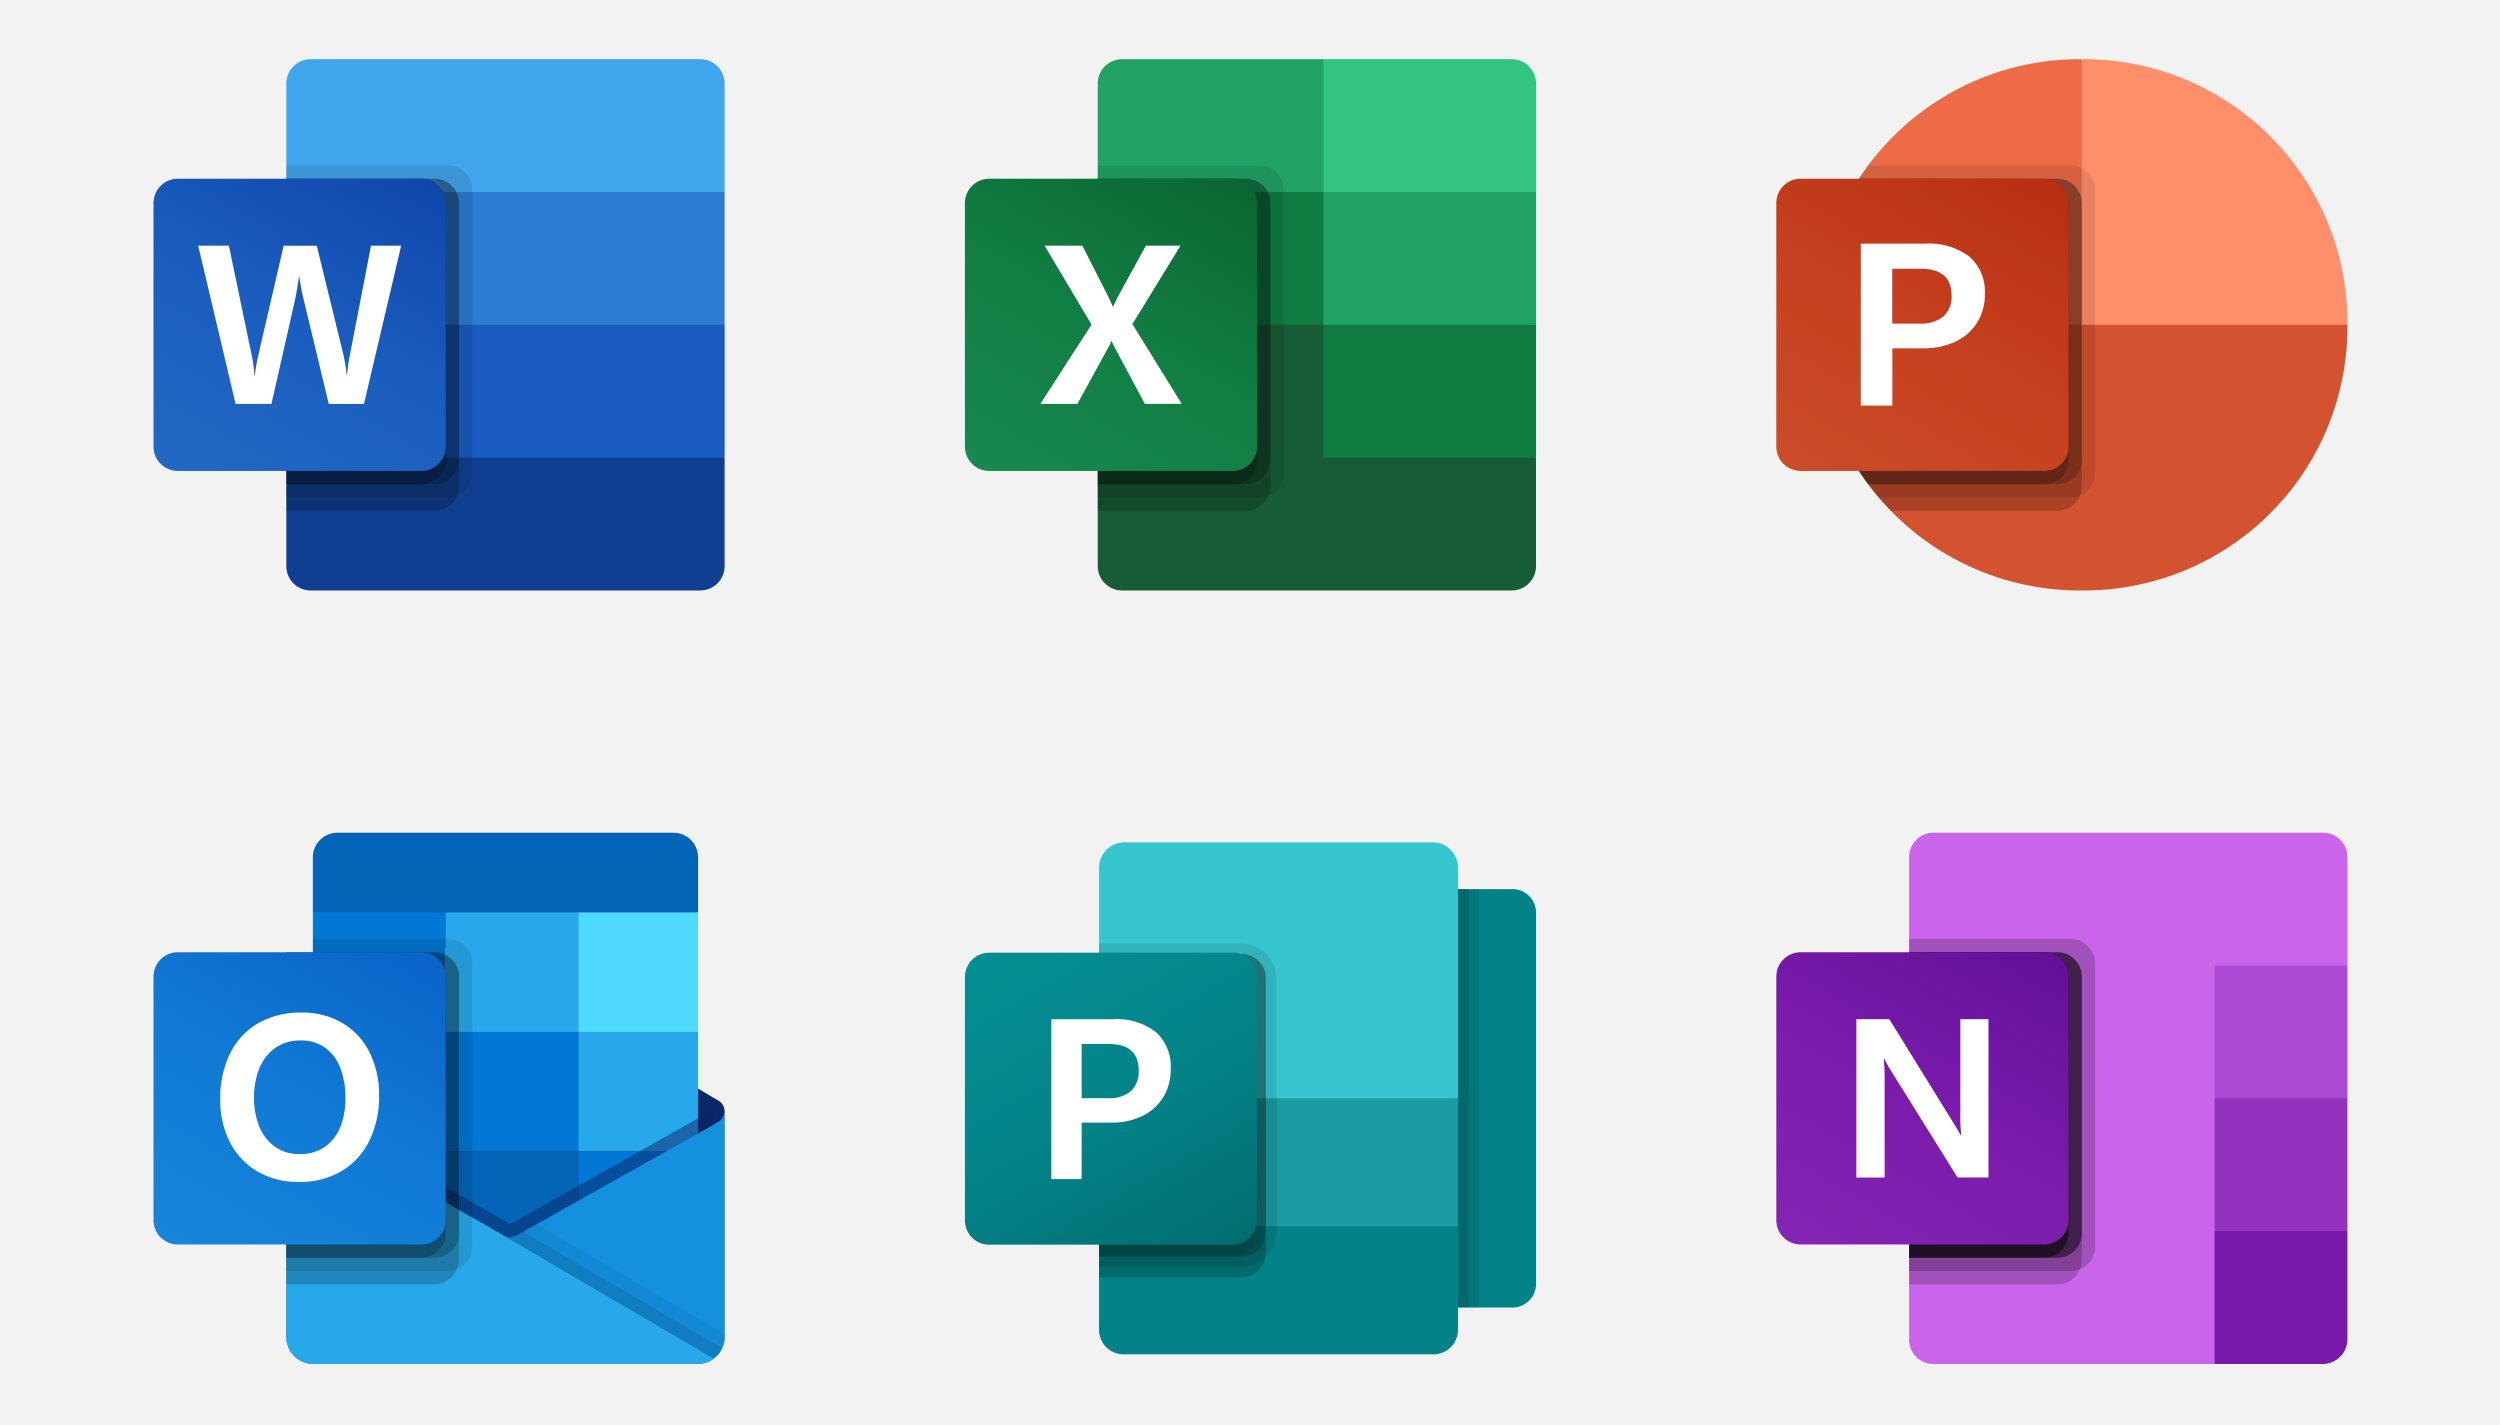
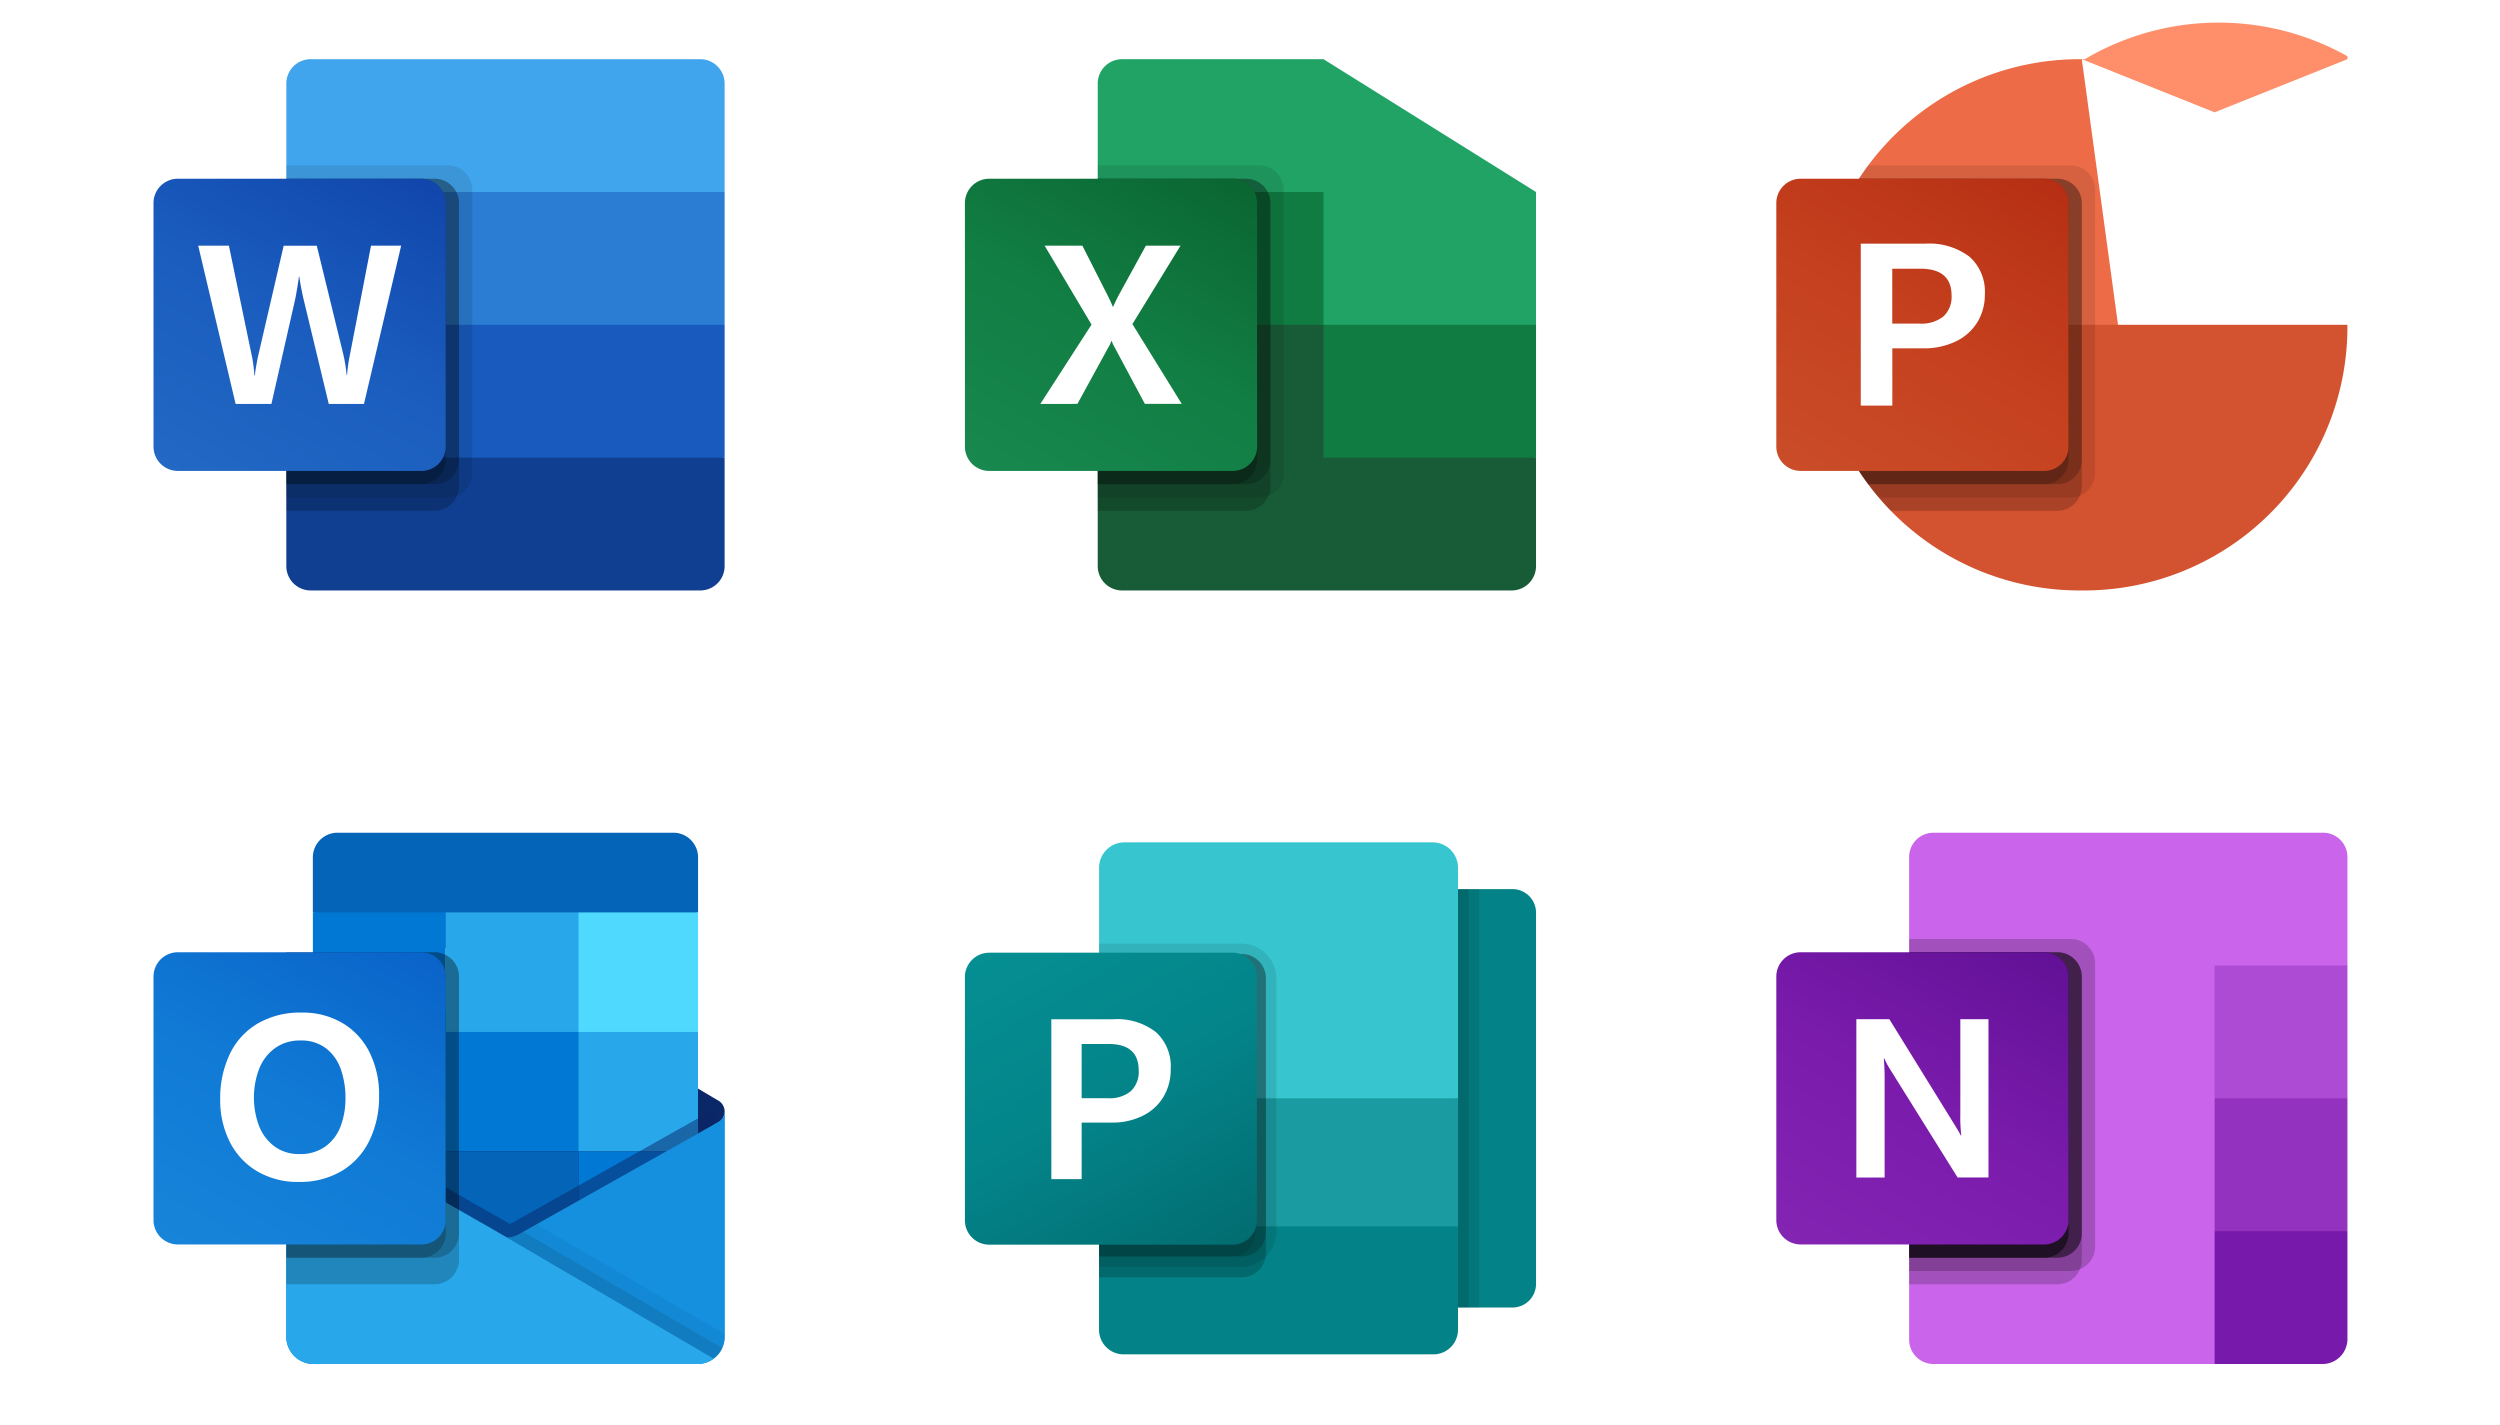
<svg xmlns="http://www.w3.org/2000/svg" width="228" height="130" viewBox="0 0 228 130">
  <defs>
    <linearGradient id="linear-gradient" x1="0.174" y1="1.067" x2="0.826" y2="-0.063" gradientUnits="objectBoundingBox">
      <stop offset="0" stop-color="#2368c4" />
      <stop offset="0.5" stop-color="#1a5dbe" />
      <stop offset="1" stop-color="#1146ac" />
    </linearGradient>
    <linearGradient id="linear-gradient-2" x1="0.174" y1="1.067" x2="0.826" y2="-0.063" gradientUnits="objectBoundingBox">
      <stop offset="0" stop-color="#18884f" />
      <stop offset="0.5" stop-color="#117e43" />
      <stop offset="1" stop-color="#0b6631" />
    </linearGradient>
    <linearGradient id="linear-gradient-3" x1="0.174" y1="1.067" x2="0.826" y2="-0.063" gradientUnits="objectBoundingBox">
      <stop offset="0" stop-color="#ca4c28" />
      <stop offset="0.5" stop-color="#c5401e" />
      <stop offset="1" stop-color="#b62f14" />
    </linearGradient>
    <linearGradient id="linear-gradient-4" x1="0.5" y1="-0.103" x2="0.5" y2="-1.103" gradientUnits="objectBoundingBox">
      <stop offset="0" stop-color="#35b8f1" />
      <stop offset="1" stop-color="#28a8ea" />
    </linearGradient>
    <linearGradient id="linear-gradient-5" x1="0.174" y1="1.067" x2="0.826" y2="-0.063" gradientUnits="objectBoundingBox">
      <stop offset="0" stop-color="#1784d9" />
      <stop offset="0.5" stop-color="#107ad5" />
      <stop offset="1" stop-color="#0a63c9" />
    </linearGradient>
    <linearGradient id="linear-gradient-6" x1="0.174" y1="-0.065" x2="0.826" y2="1.065" gradientUnits="objectBoundingBox">
      <stop offset="0" stop-color="#058f92" />
      <stop offset="0.5" stop-color="#038489" />
      <stop offset="1" stop-color="#026d71" />
    </linearGradient>
    <linearGradient id="linear-gradient-7" x1="0.174" y1="1.067" x2="0.826" y2="-0.064" gradientUnits="objectBoundingBox">
      <stop offset="0" stop-color="#8324b3" />
      <stop offset="0.5" stop-color="#7a1bac" />
      <stop offset="1" stop-color="#621197" />
    </linearGradient>
  </defs>
  <g id="Gruppe_48" data-name="Gruppe 48" transform="translate(-496 -4028)">
-     <rect id="Rechteck_2966" data-name="Rechteck 2966" width="228" height="130" transform="translate(496 4028)" fill="#f2f2f2" />
    <g id="Gruppe_36" data-name="Gruppe 36" transform="translate(-1 26.85)">
      <g id="Microsoft_Office_Word__2019_present_" data-name="Microsoft_Office_Word_(2019–present)" transform="translate(511 4006.548)">
        <path id="Pfad_224" data-name="Pfad 224" d="M475.253,0H439.72a2.22,2.22,0,0,0-2.22,2.22h0v9.893l20.592,6.057,19.381-6.057V2.22A2.22,2.22,0,0,0,475.253,0Z" transform="translate(-425.387 0)" fill="#41a5ee" />
        <path id="Pfad_225" data-name="Pfad 225" d="M477.473,437.5H437.5v12.113l20.592,3.634,19.381-3.634Z" transform="translate(-425.387 -425.387)" fill="#2b7cd3" />
        <path id="Pfad_226" data-name="Pfad 226" d="M437.5,875v12.113l19.381,2.423,20.592-2.423V875Z" transform="translate(-425.387 -850.774)" fill="#185abd" />
        <path id="Pfad_227" data-name="Pfad 227" d="M439.72,1324.613h35.532a2.22,2.22,0,0,0,2.22-2.22h0V1312.5H437.5v9.893a2.221,2.221,0,0,0,2.22,2.22Z" transform="translate(-425.387 -1276.161)" fill="#103f91" />
        <path id="Pfad_228" data-name="Pfad 228" d="M452.238,350H437.5v30.283h14.738a2.228,2.228,0,0,0,2.22-2.22V352.22A2.228,2.228,0,0,0,452.238,350Z" transform="translate(-425.387 -340.31)" opacity="0.1" />
        <path id="Pfad_229" data-name="Pfad 229" d="M451.027,393.75H437.5v30.283h13.527a2.227,2.227,0,0,0,2.22-2.22V395.97A2.228,2.228,0,0,0,451.027,393.75Z" transform="translate(-425.387 -382.848)" opacity="0.2" />
        <path id="Pfad_230" data-name="Pfad 230" d="M451.027,393.75H437.5v27.86h13.527a2.228,2.228,0,0,0,2.22-2.22V395.97A2.228,2.228,0,0,0,451.027,393.75Z" transform="translate(-425.387 -382.848)" opacity="0.2" />
        <path id="Pfad_231" data-name="Pfad 231" d="M449.815,393.75H437.5v27.86h12.315a2.227,2.227,0,0,0,2.22-2.22V395.97A2.228,2.228,0,0,0,449.815,393.75Z" transform="translate(-425.387 -382.848)" opacity="0.2" />
        <path id="Pfad_232" data-name="Pfad 232" d="M2.22,393.75H24.428a2.22,2.22,0,0,1,2.22,2.22v22.208a2.22,2.22,0,0,1-2.22,2.22H2.22A2.22,2.22,0,0,1,0,418.178V395.97A2.22,2.22,0,0,1,2.22,393.75Z" transform="translate(0 -382.848)" fill="url(#linear-gradient)" />
        <path id="Pfad_233" data-name="Pfad 233" d="M152.169,625.089c.044.343.073.641.086.9h.051q.029-.363.121-.876t.166-.866l2.335-10.076h3.02l2.423,9.924a14.7,14.7,0,0,1,.3,1.873h.04a14.353,14.353,0,0,1,.252-1.817l1.932-9.985h2.748L162.251,628.6h-3.211l-2.3-9.562c-.067-.275-.143-.635-.227-1.077s-.136-.766-.156-.969h-.04q-.04.353-.156,1.047t-.187,1.027l-2.163,9.532h-3.266l-3.412-14.432h2.8l2.1,10.1C152.08,624.471,152.125,624.747,152.169,625.089Z" transform="translate(-143.057 -597.159)" fill="#fff" />
      </g>
      <g id="Microsoft_Office_Excel__2019_present_" data-name="Microsoft_Office_Excel_(2019–present)" transform="translate(585 4006.548)">
        <path id="Pfad_174" data-name="Pfad 174" d="M553.092,855.634,532.5,852v26.851a2.22,2.22,0,0,0,2.22,2.22h35.532a2.22,2.22,0,0,0,2.22-2.22h0v-9.893Z" transform="translate(-520.387 -832.619)" fill="#185c37" />
        <path id="Pfad_175" data-name="Pfad 175" d="M553.092,0H534.72a2.22,2.22,0,0,0-2.22,2.22h0v9.893l20.592,12.113,10.9,3.634,8.479-3.634V12.113Z" transform="translate(-520.387 0)" fill="#21a366" />
        <path id="Pfad_176" data-name="Pfad 176" d="M532.5,532.5h20.592v12.113H532.5Z" transform="translate(-520.387 -520.387)" fill="#107c41" />
        <path id="Pfad_177" data-name="Pfad 177" d="M547.238,426H532.5v30.283h14.738a2.227,2.227,0,0,0,2.22-2.22V428.22A2.228,2.228,0,0,0,547.238,426Z" transform="translate(-520.387 -416.31)" opacity="0.1" />
        <path id="Pfad_178" data-name="Pfad 178" d="M546.027,479.25H532.5v30.283h13.527a2.227,2.227,0,0,0,2.22-2.22V481.47A2.227,2.227,0,0,0,546.027,479.25Z" transform="translate(-520.387 -468.348)" opacity="0.2" />
        <path id="Pfad_179" data-name="Pfad 179" d="M546.027,479.25H532.5v27.86h13.527a2.227,2.227,0,0,0,2.22-2.22V481.47A2.227,2.227,0,0,0,546.027,479.25Z" transform="translate(-520.387 -468.348)" opacity="0.2" />
        <path id="Pfad_180" data-name="Pfad 180" d="M544.815,479.25H532.5v27.86h12.315a2.228,2.228,0,0,0,2.22-2.22V481.47A2.228,2.228,0,0,0,544.815,479.25Z" transform="translate(-520.387 -468.348)" opacity="0.2" />
        <path id="Pfad_181" data-name="Pfad 181" d="M2.22,479.25H24.428a2.22,2.22,0,0,1,2.22,2.22v22.208a2.22,2.22,0,0,1-2.22,2.22H2.22A2.22,2.22,0,0,1,0,503.678V481.47A2.22,2.22,0,0,1,2.22,479.25Z" transform="translate(0 -468.348)" fill="url(#linear-gradient-2)" />
        <path id="Pfad_182" data-name="Pfad 182" d="M302.3,762.118l4.671-7.238-4.28-7.2h3.443l2.335,4.6c.216.437.363.762.443.976h.03q.23-.523.485-1.016l2.5-4.56h3.16l-4.389,7.155,4.5,7.277h-3.363l-2.7-5.052a4.241,4.241,0,0,1-.322-.675h-.04a3.189,3.189,0,0,1-.313.654l-2.777,5.073Z" transform="translate(-295.423 -730.675)" fill="#fff" />
-         <path id="Pfad_183" data-name="Pfad 183" d="M1454.911,0H1437.75V12.113h19.381V2.22a2.22,2.22,0,0,0-2.22-2.22Z" transform="translate(-1405.045 0)" fill="#33c481" />
        <path id="Pfad_184" data-name="Pfad 184" d="M1437.75,1065h19.381v12.113H1437.75Z" transform="translate(-1405.045 -1040.774)" fill="#107c41" />
      </g>
      <g id="Microsoft_Office_PowerPoint__2019_present_" data-name="Microsoft_Office_PowerPoint_(2019–present)" transform="translate(659 4006.548)">
        <path id="Pfad_206" data-name="Pfad 206" d="M161.81,26.649,158.176,0H157.9A24.025,24.025,0,0,0,133.95,23.955v.271Z" transform="translate(-130.316)" fill="#ed6c47" />
-         <path id="Pfad_207" data-name="Pfad 207" d="M1027.221,0h-.271V24.226l12.113,4.845,12.113-4.845v-.271A24.025,24.025,0,0,0,1027.221,0Z" transform="translate(-999.09)" fill="#ff8f6b" />
+         <path id="Pfad_207" data-name="Pfad 207" d="M1027.221,0h-.271l12.113,4.845,12.113-4.845v-.271A24.025,24.025,0,0,0,1027.221,0Z" transform="translate(-999.09)" fill="#ff8f6b" />
        <path id="Pfad_208" data-name="Pfad 208" d="M182.4,893v.266a24.029,24.029,0,0,1-23.96,23.96h-.533a24.029,24.029,0,0,1-23.96-23.96V893Z" transform="translate(-130.316 -868.774)" fill="#d35230" />
        <path id="Pfad_209" data-name="Pfad 209" d="M159.386,359.416v25.849a2.23,2.23,0,0,1-1.381,2.047,2.145,2.145,0,0,1-.836.17h-17.5c-.339-.388-.666-.8-.969-1.211A23.759,23.759,0,0,1,133.949,372v-.533a23.688,23.688,0,0,1,3.9-13.058c.266-.412.545-.824.848-1.211H157.17A2.234,2.234,0,0,1,159.386,359.416Z" transform="translate(-130.315 -347.509)" opacity="0.1" />
        <path id="Pfad_210" data-name="Pfad 210" d="M158.174,404.067v25.849a2.147,2.147,0,0,1-.17.836,2.23,2.23,0,0,1-2.047,1.381h-15.19q-.575-.584-1.1-1.211c-.339-.388-.666-.8-.969-1.211a23.759,23.759,0,0,1-4.748-14.269v-.533a23.687,23.687,0,0,1,3.9-13.058h18.109A2.234,2.234,0,0,1,158.174,404.067Z" transform="translate(-130.314 -390.948)" opacity="0.2" />
        <path id="Pfad_211" data-name="Pfad 211" d="M158.175,404.068v23.427a2.234,2.234,0,0,1-2.217,2.217H138.7a23.759,23.759,0,0,1-4.748-14.269v-.533a23.688,23.688,0,0,1,3.9-13.058h18.109A2.234,2.234,0,0,1,158.175,404.068Z" transform="translate(-130.315 -390.949)" opacity="0.2" />
        <path id="Pfad_212" data-name="Pfad 212" d="M156.964,404.068v23.427a2.234,2.234,0,0,1-2.217,2.217H138.7a23.759,23.759,0,0,1-4.748-14.269v-.533a23.688,23.688,0,0,1,3.9-13.058h16.9A2.234,2.234,0,0,1,156.964,404.068Z" transform="translate(-130.315 -390.949)" opacity="0.2" />
        <path id="Pfad_213" data-name="Pfad 213" d="M2.22,401.85H24.428a2.22,2.22,0,0,1,2.22,2.22v22.208a2.22,2.22,0,0,1-2.22,2.22H2.22A2.22,2.22,0,0,1,0,426.278V404.07A2.22,2.22,0,0,1,2.22,401.85Z" transform="translate(0 -390.948)" fill="url(#linear-gradient-3)" />
        <path id="Pfad_214" data-name="Pfad 214" d="M289.793,619.647a6.1,6.1,0,0,1,4.043,1.185,4.24,4.24,0,0,1,1.408,3.432,4.775,4.775,0,0,1-.694,2.564,4.639,4.639,0,0,1-1.971,1.742,6.694,6.694,0,0,1-2.964.623h-2.809v5.221h-2.877V619.647Zm-2.99,7.29h2.476a3.216,3.216,0,0,0,2.189-.653,2.422,2.422,0,0,0,.74-1.91q0-2.441-2.837-2.441H286.8v5Z" transform="translate(-276.226 -602.823)" fill="#fff" />
      </g>
      <g id="Microsoft_Office_Outlook__2018_present_" data-name="Microsoft_Office_Outlook_(2018–present)" transform="translate(511 4077.094)">
        <path id="Pfad_185" data-name="Pfad 185" d="M466.164,480.671a1.162,1.162,0,0,0-.555-1H465.6l-.022-.012-18.048-10.684a2.477,2.477,0,0,0-.242-.144,2.423,2.423,0,0,0-2.222,0,2.48,2.48,0,0,0-.242.144l-18.048,10.684-.022.012a1.176,1.176,0,0,0,.028,2.014l18.048,10.684a2.759,2.759,0,0,0,.242.144,2.423,2.423,0,0,0,2.222,0,2.739,2.739,0,0,0,.242-.144l18.048-10.684A1.162,1.162,0,0,0,466.164,480.671Z" transform="translate(-414.078 -455.233)" fill="#0a2767" />
        <path id="Pfad_186" data-name="Pfad 186" d="M511.248,18.3h11.844V29.161H511.248ZM546.107,7.268V2.3a2.251,2.251,0,0,0-2.2-2.3H513.176a2.251,2.251,0,0,0-2.2,2.3V7.268l18.17,4.845Z" transform="translate(-496.444)" fill="#0364b8" />
        <path id="Pfad_187" data-name="Pfad 187" d="M511,255.5h12.113v10.9H511Z" transform="translate(-496.465 -248.232)" fill="#0078d4" />
        <path id="Pfad_188" data-name="Pfad 188" d="M948.946,255.5H936.833v10.9l12.113,10.9h10.9V266.4Z" transform="translate(-910.185 -248.232)" fill="#28a8ea" />
        <path id="Pfad_189" data-name="Pfad 189" d="M936.833,638.75h12.113v10.9H936.833Z" transform="translate(-910.185 -620.581)" fill="#0078d4" />
        <path id="Pfad_190" data-name="Pfad 190" d="M936.833,1022h12.113v10.9H936.833Z" transform="translate(-910.185 -992.929)" fill="#0364b8" />
        <path id="Pfad_191" data-name="Pfad 191" d="M520.453,1025.151H532.3v9.87H520.453Z" transform="translate(-505.649 -995.99)" fill="#14447d" />
        <path id="Pfad_192" data-name="Pfad 192" d="M1362.667,1022h10.9v10.9h-10.9Z" transform="translate(-1323.905 -992.929)" fill="#0078d4" />
        <path id="Pfad_193" data-name="Pfad 193" d="M465.251,895.2l-.023.012L447.18,905.361c-.079.048-.159.094-.242.136a2.515,2.515,0,0,1-.979.242l-.986-.576a2.4,2.4,0,0,1-.242-.139L426.44,894.584h-.009l-.6-.334V914.8a2.483,2.483,0,0,0,2.5,2.466h35.014c.021,0,.039-.01.061-.01a3.073,3.073,0,0,0,.848-.177,2.467,2.467,0,0,0,.34-.177c.081-.046.22-.146.22-.146a2.446,2.446,0,0,0,.991-1.956V894.25A1.09,1.09,0,0,1,465.251,895.2Z" transform="translate(-413.72 -868.813)" fill="url(#linear-gradient-4)" />
        <path id="Pfad_194" data-name="Pfad 194" d="M423.465,837.2v1.26l-18.872,12.994-19.538-13.829a.012.012,0,0,0-.012-.012h0l-1.793-1.078v-.909l.739-.012,1.563.9.036.012.133.085s18.363,10.478,18.412,10.5l.7.412c.061-.024.121-.048.194-.073.036-.024,18.23-10.26,18.23-10.26Z" transform="translate(-372.348 -811.843)" fill="#0a2767" opacity="0.5" />
        <path id="Pfad_195" data-name="Pfad 195" d="M465.252,895.2l-.023.013-18.048,10.151c-.079.048-.159.094-.242.136a2.532,2.532,0,0,1-2.222,0q-.124-.062-.242-.136l-18.048-10.151-.022-.013a1.09,1.09,0,0,1-.571-.948V914.8a2.482,2.482,0,0,0,2.5,2.466h34.978a2.482,2.482,0,0,0,2.5-2.466h0V894.25A1.09,1.09,0,0,1,465.252,895.2Z" transform="translate(-413.721 -868.813)" fill="#1490df" />
        <path id="Pfad_196" data-name="Pfad 196" d="M1135.5,1279.629l-.27.152a2.67,2.67,0,0,1-.242.137,2.508,2.508,0,0,1-.952.252l6.867,8.12,11.979,2.887a2.47,2.47,0,0,0,.76-.949Z" transform="translate(-1101.779 -1243.229)" opacity="0.1" />
        <path id="Pfad_197" data-name="Pfad 197" d="M1136.725,1255.442l-1.493.839a2.7,2.7,0,0,1-.242.137,2.515,2.515,0,0,1-.952.252l3.217,8.87,15.632,2.133a2.45,2.45,0,0,0,.978-1.958v-.265Z" transform="translate(-1101.779 -1219.73)" opacity="0.05" />
        <path id="Pfad_198" data-name="Pfad 198" d="M428.366,917.265h34.94a2.511,2.511,0,0,0,1.5-.485l-19.829-11.615a2.48,2.48,0,0,1-.242-.139L426.44,894.587h-.008l-.6-.337v20.478a2.534,2.534,0,0,0,2.532,2.536Z" transform="translate(-413.721 -868.813)" fill="#28a8ea" />
-         <path id="Pfad_199" data-name="Pfad 199" d="M442.791,342.887v25.837a2.226,2.226,0,0,1-1.393,2.059,2.087,2.087,0,0,1-.824.17H425.833V341.878h2.423v-1.211h12.319A2.225,2.225,0,0,1,442.791,342.887Z" transform="translate(-413.72 -330.977)" opacity="0.1" />
        <path id="Pfad_200" data-name="Pfad 200" d="M441.58,385.467V411.3a1.974,1.974,0,0,1-.182.848,2.207,2.207,0,0,1-2.035,1.377h-13.53V383.247h13.53a2.033,2.033,0,0,1,1.005.254A2.2,2.2,0,0,1,441.58,385.467Z" transform="translate(-413.72 -372.345)" opacity="0.2" />
        <path id="Pfad_201" data-name="Pfad 201" d="M441.58,385.467v23.414a2.236,2.236,0,0,1-2.217,2.225h-13.53v-27.86h13.53a2.033,2.033,0,0,1,1.005.254A2.2,2.2,0,0,1,441.58,385.467Z" transform="translate(-413.72 -372.345)" opacity="0.2" />
        <path id="Pfad_202" data-name="Pfad 202" d="M440.369,385.47v23.414a2.228,2.228,0,0,1-2.217,2.225H425.833V383.25h12.319a2.218,2.218,0,0,1,2.217,2.219Z" transform="translate(-413.72 -372.348)" opacity="0.2" />
        <path id="Pfad_203" data-name="Pfad 203" d="M2.22,383.25H24.428a2.22,2.22,0,0,1,2.22,2.22v22.208a2.22,2.22,0,0,1-2.22,2.22H2.22A2.22,2.22,0,0,1,0,407.678V385.47A2.22,2.22,0,0,1,2.22,383.25Z" transform="translate(0 -372.348)" fill="url(#linear-gradient-5)" />
        <path id="Pfad_204" data-name="Pfad 204" d="M214.5,580.325a6.458,6.458,0,0,1,2.536-2.8,7.668,7.668,0,0,1,4.03-1.01,7.136,7.136,0,0,1,3.73.958,6.4,6.4,0,0,1,2.467,2.677,8.641,8.641,0,0,1,.865,3.937,9.119,9.119,0,0,1-.89,4.118,6.554,6.554,0,0,1-2.544,2.77,7.421,7.421,0,0,1-3.869.984,7.292,7.292,0,0,1-3.812-.969,6.5,6.5,0,0,1-2.5-2.682,8.434,8.434,0,0,1-.875-3.89A9.366,9.366,0,0,1,214.5,580.325Zm2.7,6.577a4.193,4.193,0,0,0,1.427,1.844,3.726,3.726,0,0,0,2.229.671,3.9,3.9,0,0,0,2.379-.693,4.016,4.016,0,0,0,1.386-1.844,7.158,7.158,0,0,0,.442-2.572,7.828,7.828,0,0,0-.417-2.6,4.118,4.118,0,0,0-1.342-1.921,3.686,3.686,0,0,0-2.358-.727,3.847,3.847,0,0,0-2.281.677,4.228,4.228,0,0,0-1.454,1.859,7.389,7.389,0,0,0-.01,5.312Z" transform="translate(-207.556 -560.111)" fill="#fff" />
        <path id="Pfad_205" data-name="Pfad 205" d="M1362.667,255.5h10.9v10.9h-10.9Z" transform="translate(-1323.905 -248.232)" fill="#50d9ff" />
      </g>
      <g id="Microsoft_Office_Publisher__2019-present_" data-name="Microsoft_Office_Publisher_(2019-present)" transform="translate(585 4077.972)">
        <path id="Pfad_215" data-name="Pfad 215" d="M836.45,104.9h13.873a2.151,2.151,0,0,1,2.15,2.15v33.86a2.151,2.151,0,0,1-2.15,2.15H836.45a2.151,2.151,0,0,1-2.15-2.15V107.05A2.154,2.154,0,0,1,836.45,104.9Z" transform="translate(-800.387 -100.636)" fill="#038387" />
        <path id="Pfad_216" data-name="Pfad 216" d="M331.374,781.464H303.168a2.247,2.247,0,0,1-2.268-2.223V769.79l17.857-3.89,14.881,3.89v9.451A2.246,2.246,0,0,1,331.374,781.464Z" transform="translate(-288.669 -734.768)" fill="#038387" />
        <path id="Pfad_217" data-name="Pfad 217" d="M331.4,0H303.337A2.317,2.317,0,0,0,301,2.3V23.348L317.865,25.3l15.873-1.947V2.3A2.323,2.323,0,0,0,331.4,0Z" transform="translate(-288.765)" fill="#37c6d0" />
        <rect id="Rechteck_2945" data-name="Rechteck 2945" width="32.738" height="11.674" transform="translate(12.235 23.348)" fill="#1a9ba1" />
        <path id="Pfad_218" data-name="Pfad 218" d="M316.215,252.819v25.047a1.743,1.743,0,0,1-.037.382A2.2,2.2,0,0,1,314,280.086H301V250.6h13a2.208,2.208,0,0,1,2.215,2.207Z" transform="translate(-288.765 -240.413)" opacity="0.2" />
        <path id="Pfad_219" data-name="Pfad 219" d="M317.166,230.371v23.145A3.194,3.194,0,0,1,314,256.682H301V227.2h13A3.184,3.184,0,0,1,317.166,230.371Z" transform="translate(-288.765 -217.965)" opacity="0.1" />
        <path id="Pfad_220" data-name="Pfad 220" d="M316.215,252.819v23.145a2.208,2.208,0,0,1-2.207,2.215H301V250.6h13a2.208,2.208,0,0,1,2.215,2.207Z" transform="translate(-288.765 -240.413)" opacity="0.2" />
        <path id="Pfad_221" data-name="Pfad 221" d="M315.263,252.819v23.145a2.208,2.208,0,0,1-2.207,2.215H301V250.6h12.048a2.208,2.208,0,0,1,2.215,2.207Z" transform="translate(-288.765 -240.413)" opacity="0.1" />
        <path id="Pfad_222" data-name="Pfad 222" d="M2.219,247.6h22.19a2.217,2.217,0,0,1,2.219,2.219v22.19a2.217,2.217,0,0,1-2.219,2.219H2.219A2.217,2.217,0,0,1,0,272.009v-22.19A2.22,2.22,0,0,1,2.219,247.6Z" transform="translate(0 -237.536)" fill="url(#linear-gradient-6)" />
        <path id="Pfad_223" data-name="Pfad 223" d="M199.542,396.594a5.78,5.78,0,0,1,3.894,1.171,4.22,4.22,0,0,1,1.35,3.386,4.823,4.823,0,0,1-.667,2.532,4.5,4.5,0,0,1-1.9,1.723,6.237,6.237,0,0,1-2.854.614h-2.7v5.154H193.9v-14.58Zm-2.878,7.2h2.386a3.023,3.023,0,0,0,2.106-.646,2.419,2.419,0,0,0,.711-1.886q0-2.408-2.732-2.41h-2.471Z" transform="translate(-186.018 -380.461)" fill="#fff" />
        <rect id="Rechteck_2946" data-name="Rechteck 2946" width="0.967" height="38.156" transform="translate(44.973 4.264)" opacity="0.2" />
        <rect id="Rechteck_2947" data-name="Rechteck 2947" width="0.967" height="38.156" transform="translate(45.94 4.264)" opacity="0.1" />
      </g>
      <g id="Microsoft_Office_OneNote__2019_present_" data-name="Microsoft_Office_OneNote_(2019–present)" transform="translate(659 4077.094)">
        <path id="Pfad_234" data-name="Pfad 234" d="M666.193,48.452H640.551a2.218,2.218,0,0,1-2.218-2.218h0V2.218A2.218,2.218,0,0,1,640.551,0h35.537a2.218,2.218,0,0,1,2.218,2.218h0v9.9Z" transform="translate(-626.22)" fill="#ca64ea" />
        <path id="Pfad_235" data-name="Pfad 235" d="M2118.612,650.446l-6.057,3.634-6.056-3.634V638.333h12.113Z" transform="translate(-2066.526 -626.22)" fill="#ae4bd5" />
        <path id="Pfad_236" data-name="Pfad 236" d="M2118.613,1288.78l-6.056,3.634-6.057-3.634v-12.113h12.113Z" transform="translate(-2066.527 -1252.441)" fill="#9332bf" />
        <path id="Pfad_237" data-name="Pfad 237" d="M2106.5,1915h12.113v9.842a2.271,2.271,0,0,1-2.271,2.271H2106.5Z" transform="translate(-2066.527 -1878.661)" fill="#7719aa" />
        <path id="Pfad_238" data-name="Pfad 238" d="M653.072,510.667H638.334V540.95h14.738a2.227,2.227,0,0,0,2.22-2.22V512.887A2.227,2.227,0,0,0,653.072,510.667Z" transform="translate(-626.221 -500.977)" opacity="0.2" />
        <path id="Pfad_239" data-name="Pfad 239" d="M651.86,574.5H638.333v30.283H651.86a2.228,2.228,0,0,0,2.22-2.22V576.72A2.227,2.227,0,0,0,651.86,574.5Z" transform="translate(-626.22 -563.598)" opacity="0.2" />
        <path id="Pfad_240" data-name="Pfad 240" d="M651.86,574.5H638.333v27.86H651.86a2.227,2.227,0,0,0,2.22-2.22V576.72A2.227,2.227,0,0,0,651.86,574.5Z" transform="translate(-626.22 -563.598)" opacity="0.5" />
        <path id="Pfad_241" data-name="Pfad 241" d="M650.648,574.5H638.333v27.86h12.315a2.228,2.228,0,0,0,2.22-2.22V576.72A2.228,2.228,0,0,0,650.648,574.5Z" transform="translate(-626.22 -563.598)" opacity="0.5" />
        <path id="Pfad_242" data-name="Pfad 242" d="M2.22,574.5H24.428a2.22,2.22,0,0,1,2.22,2.22v22.208a2.22,2.22,0,0,1-2.22,2.22H2.22A2.22,2.22,0,0,1,0,598.928V576.72A2.22,2.22,0,0,1,2.22,574.5Z" transform="translate(0 -563.598)" fill="url(#linear-gradient-7)" />
        <path id="Pfad_243" data-name="Pfad 243" d="M384.66,896.348h3.01l5.915,9.569q.4.643.606,1.036h.039a14.563,14.563,0,0,1-.087-1.962v-8.643h2.568v14.434h-2.817l-6.137-9.835a7.648,7.648,0,0,1-.547-1.016h-.048a21.261,21.261,0,0,1,.076,2.154v8.7H384.66Z" transform="translate(-377.361 -879.339)" fill="#fff" />
      </g>
    </g>
  </g>
</svg>